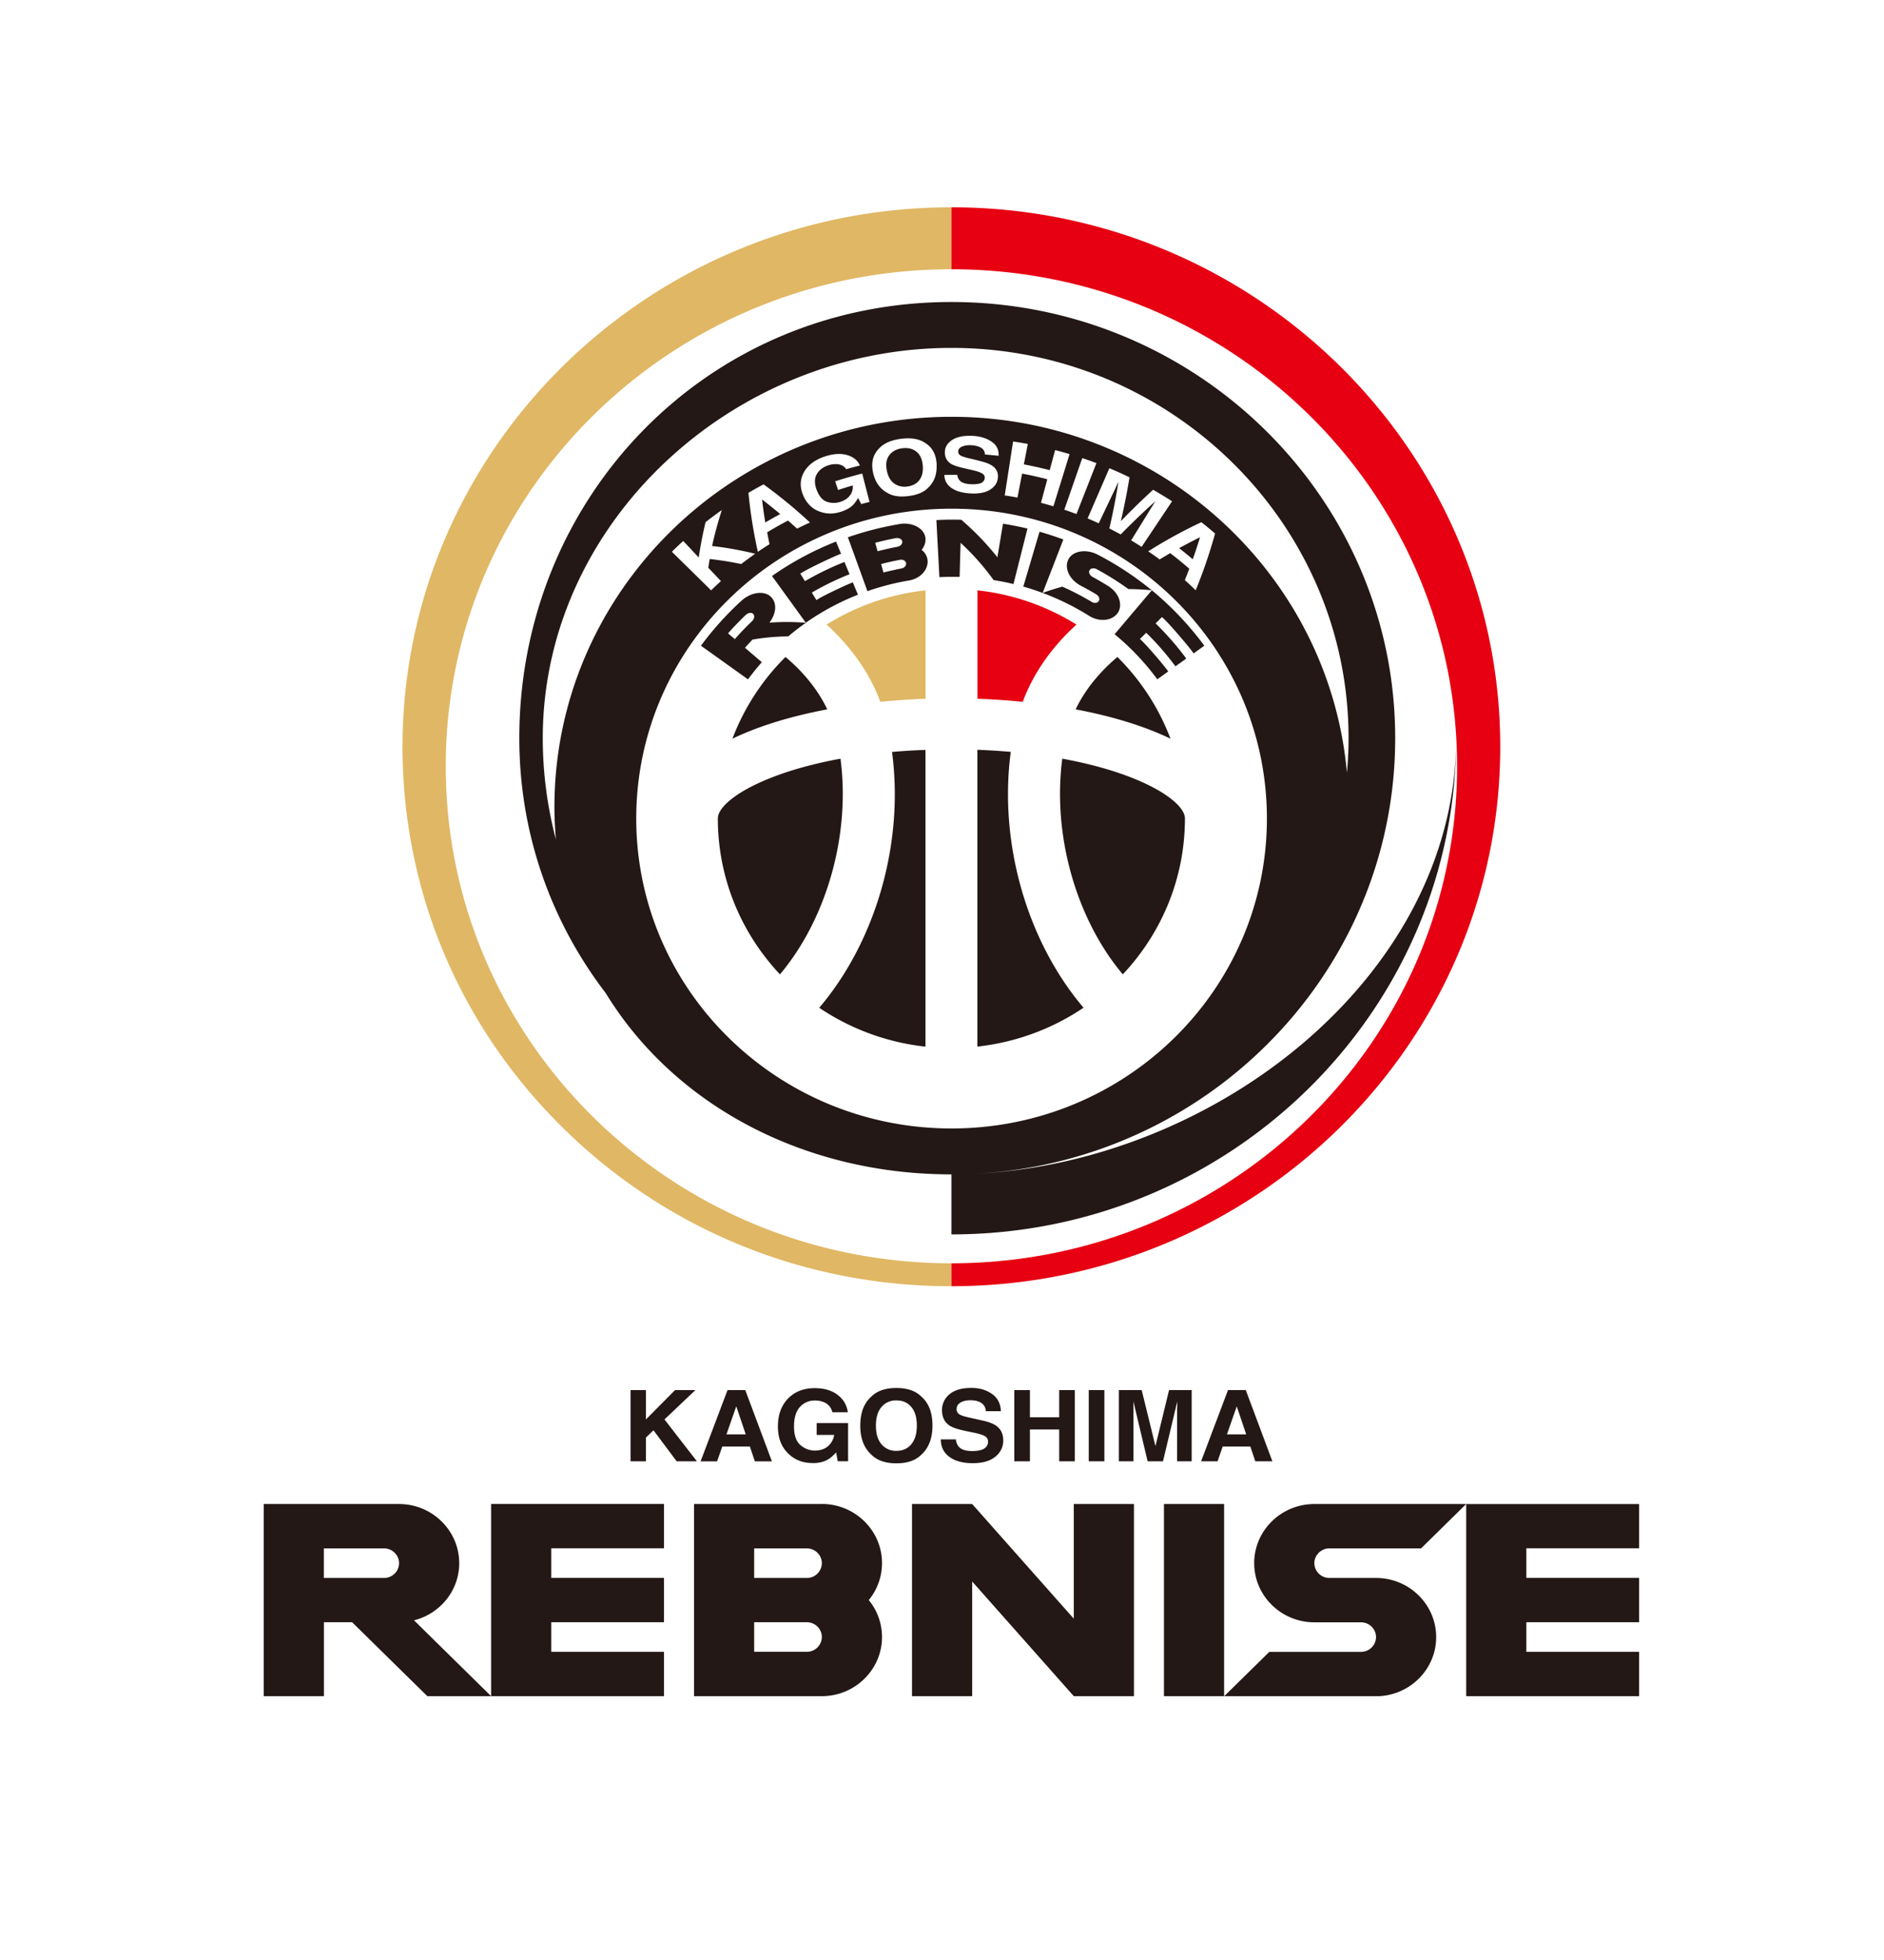
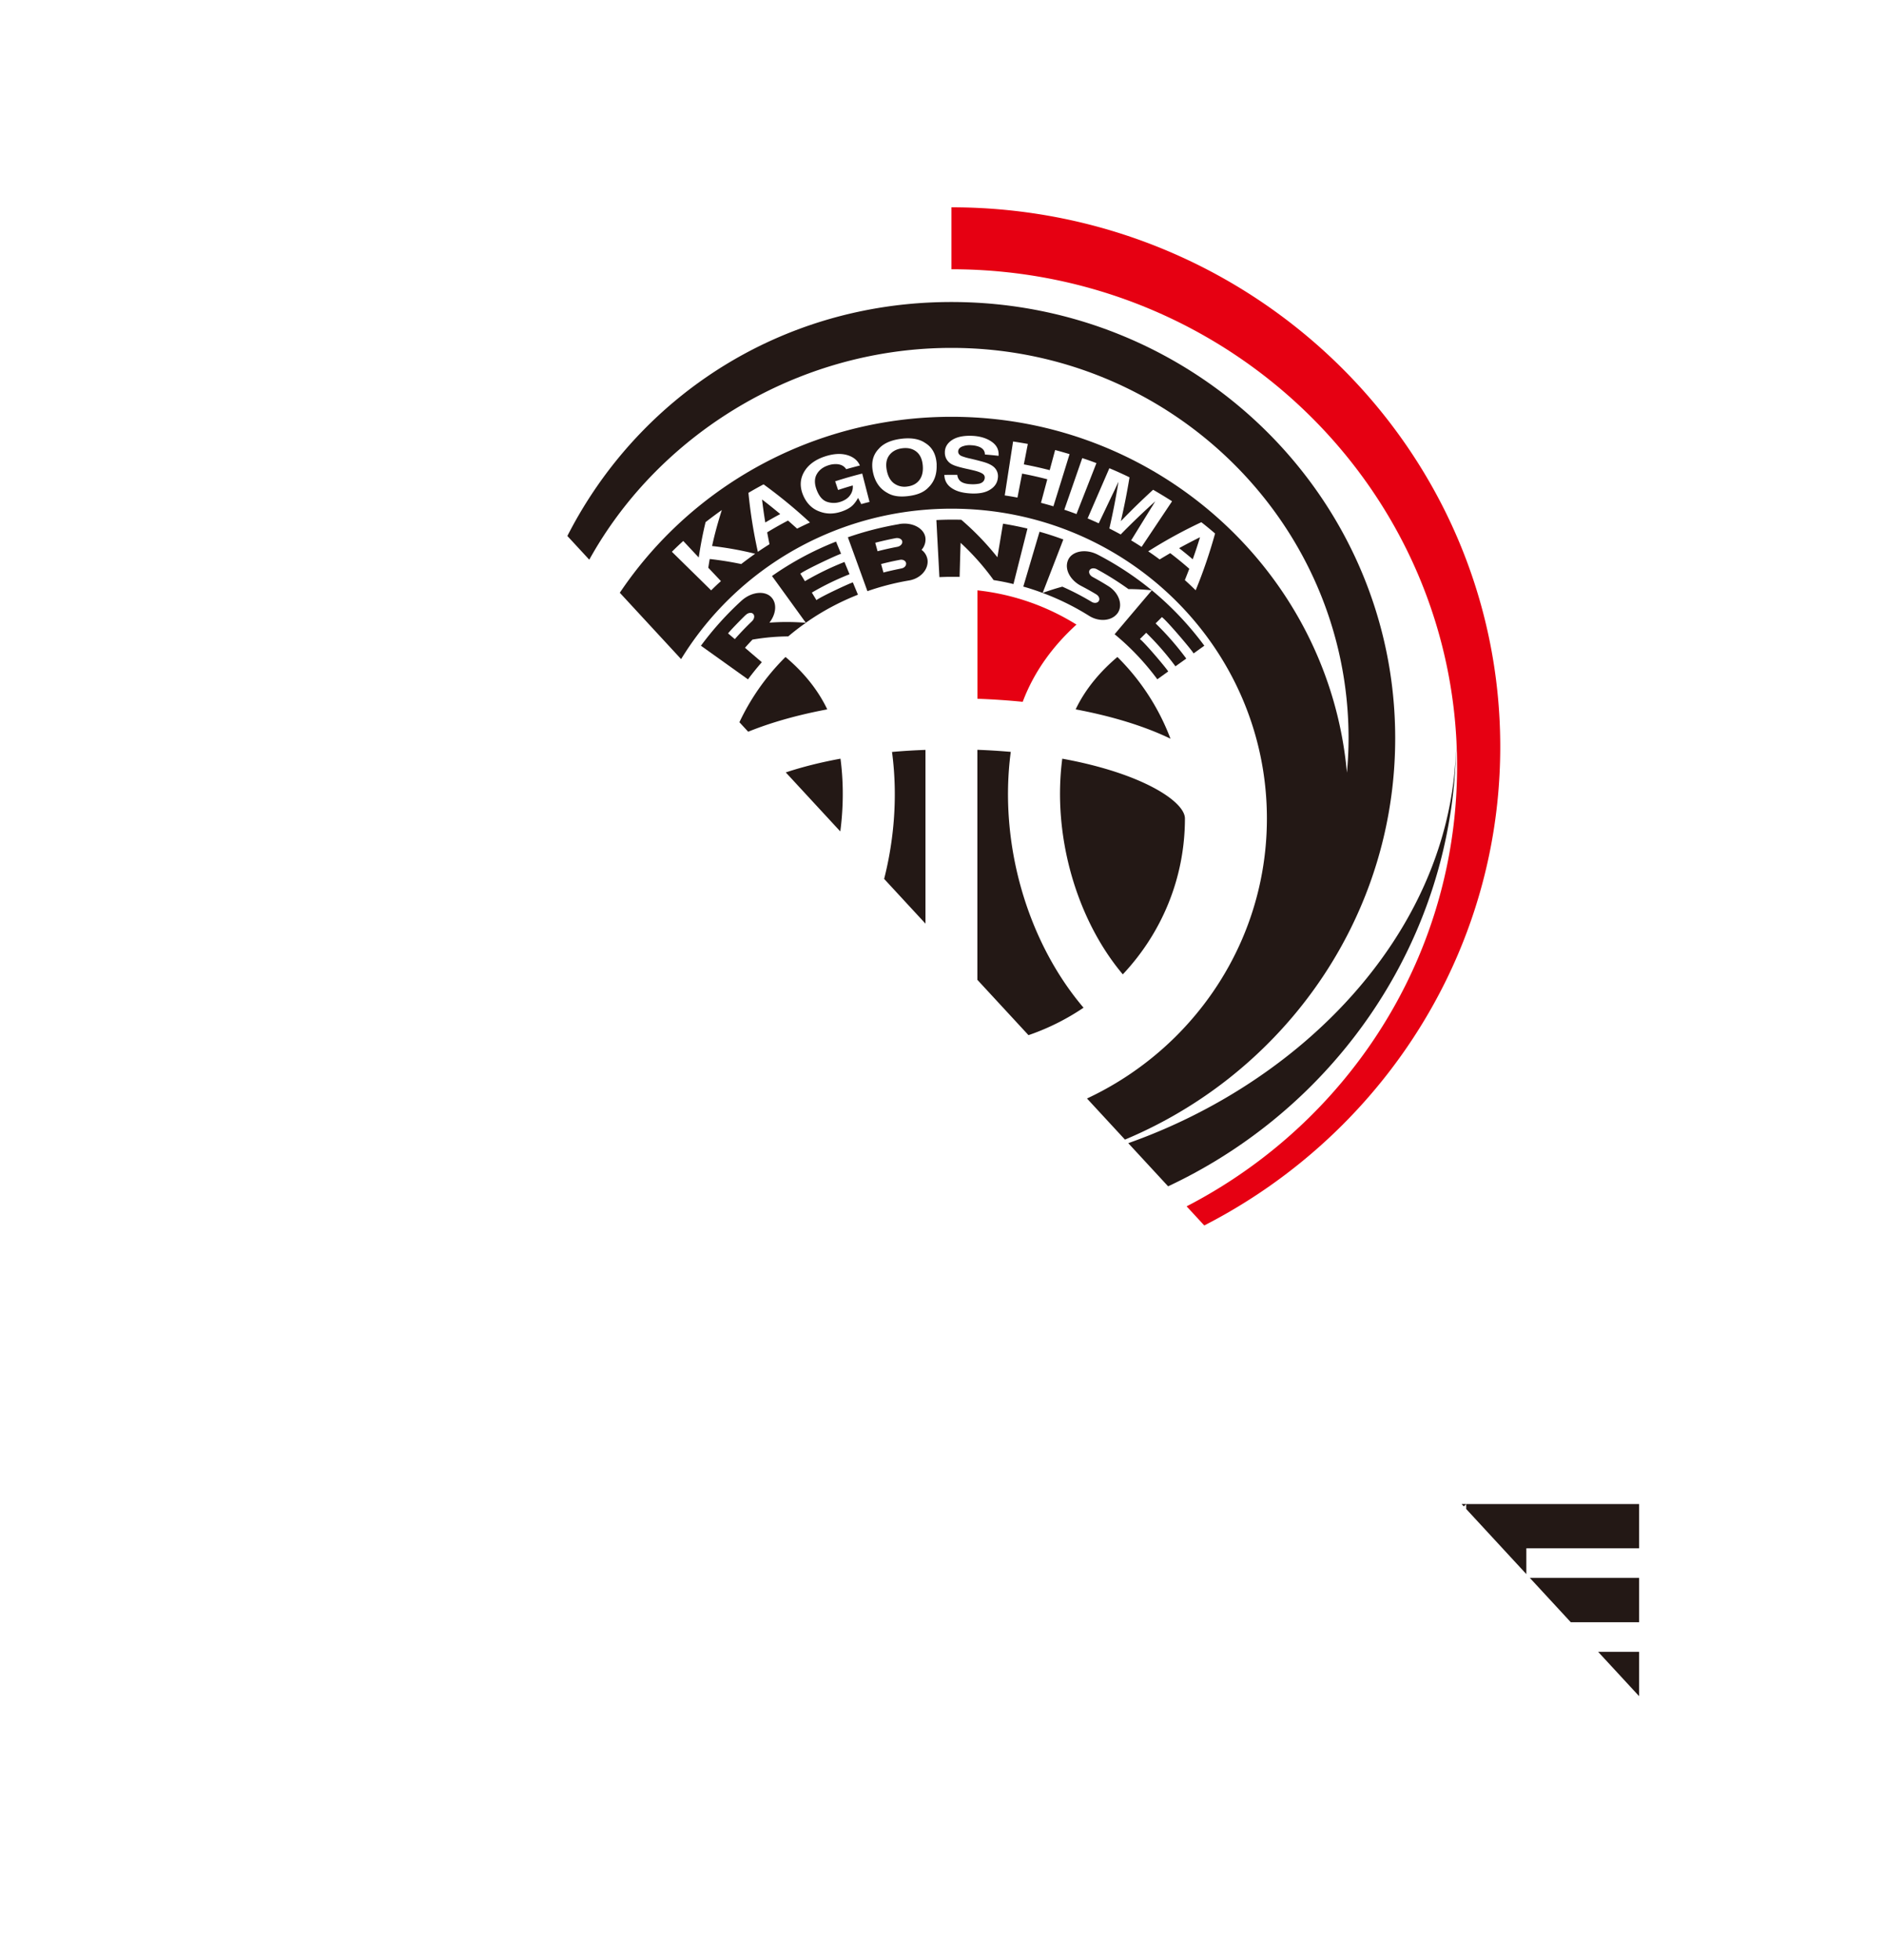
<svg xmlns="http://www.w3.org/2000/svg" width="100" height="104" fill="none">
  <path fill="#fff" d="M0 0h100v104H0z" />
  <g clip-path="url(#a)">
    <path d="M26.067 90h9.177v-2.353H29.26v-1.57h5.984v-2.352H29.26v-1.57h5.984v-2.353h-9.177V90zm-1.693-7.056c0-1.73-1.433-3.138-3.193-3.138H14V90h3.193v-3.922h1.497L22.682 90h3.385l-4.092-4.024c1.377-.345 2.4-1.573 2.4-3.032zm-3.991.784h-3.194V82.16h3.194c.439 0 .798.353.798.785 0 .431-.36.784-.798.784zm23.24-3.922H36.84V90h6.782c1.76 0 3.194-1.408 3.194-3.138a3.09 3.09 0 00-.703-1.96 3.09 3.09 0 00.703-1.962c0-1.73-1.433-3.138-3.194-3.138v.004zm-.799 7.84H40.03v-1.568h2.794c.44 0 .798.353.798.784a.794.794 0 01-.798.785zm0-3.918H40.03V82.16h2.794c.44 0 .798.353.798.785a.793.793 0 01-.798.784zm18.957-3.922V90h3.193V79.806H61.78zm4.79 3.138c0 1.73 1.433 3.138 3.193 3.138h2.475c.439 0 .798.353.798.784 0 .431-.36.784-.798.784h-4.866l-2.395 2.354h8.06c1.76 0 3.192-1.408 3.192-3.138s-1.433-3.138-3.193-3.138h-2.475a.794.794 0 01-.798-.784c0-.431.36-.785.798-.785h4.866l2.395-2.353h-8.06c-1.76 0-3.193 1.408-3.193 3.138zm-9.576 2.945l-5.393-6.083h-3.194V90h3.194v-6.083L56.995 90h3.193V79.806h-3.194v6.084zM87 82.16v-2.353h-9.177V90H87v-2.353h-5.984v-1.57H87v-2.352h-5.984v-1.57H87v.004zm-51.728-6.844l1.64-1.557h-1.081l-1.545 1.557v-1.557h-.819v3.781h.819v-1.263l.399-.384 1.233 1.647h1.074l-1.724-2.224h.004zm3.061 1.44h1.47l.263.784h.906l-1.413-3.78h-.942l-1.43 3.78h.875l.275-.784h-.004zm.747-2.134l.503 1.487H38.56l.519-1.487zm4.051 3.012c.324 0 .595-.062.815-.192.127-.074.275-.2.435-.376l.084.47h.55v-2.027h-1.668v.631h.93a.984.984 0 01-.331.6c-.18.153-.411.228-.69.228-.28 0-.544-.094-.771-.29-.224-.193-.34-.522-.34-.985 0-.463.104-.804.312-1.036.207-.227.475-.345.798-.345.168 0 .323.028.46.083a.75.75 0 01.466.54H45a1.343 1.343 0 00-.531-.913c-.308-.243-.719-.365-1.226-.365-.587 0-1.058.185-1.417.553-.355.369-.535.86-.535 1.471 0 .612.176 1.079.531 1.428.34.345.774.521 1.305.521l.004.004zm6.363-1.988c0-.69-.2-1.212-.607-1.557-.303-.294-.738-.44-1.309-.44-.57 0-1.01.146-1.31.44-.406.349-.606.867-.606 1.557s.204 1.196.607 1.557c.303.294.738.443 1.31.443.57 0 1.009-.149 1.308-.443.404-.36.607-.879.607-1.557zm-1.122.988c-.195.232-.459.35-.79.35a.997.997 0 01-.794-.35c-.196-.231-.296-.56-.296-.988 0-.428.1-.757.296-.989a.997.997 0 01.794-.349c.331 0 .595.114.79.35.196.23.292.56.292.984 0 .423-.096.757-.292.988v.004zm3.717.298c-.124.04-.288.063-.491.063-.336 0-.571-.078-.71-.231a.733.733 0 01-.152-.389h-.799c0 .393.152.702.451.926.304.224.715.337 1.242.337.526 0 .914-.114 1.197-.34.284-.228.423-.519.423-.864s-.12-.592-.359-.773c-.156-.113-.383-.203-.69-.274l-.7-.157c-.27-.059-.446-.11-.53-.157-.132-.067-.196-.169-.196-.302 0-.149.068-.263.2-.345.132-.082.307-.126.53-.126.2 0 .368.032.5.095.2.098.307.258.323.486h.798c-.015-.4-.171-.706-.474-.918-.3-.212-.667-.318-1.094-.318-.511 0-.898.114-1.162.338a1.062 1.062 0 00-.395.843c0 .369.136.643.403.82.16.106.451.2.882.29l.435.09c.256.051.44.11.551.177a.317.317 0 01.172.29c0 .212-.12.36-.355.44zm2.578-1.082h1.553v1.69h.83v-3.78h-.83v1.443h-1.553v-1.444h-.83v3.781h.83v-1.69zm3.952-2.09h-.83v3.78h.83v-3.78zm3.86.913v2.867h.774v-3.78h-1.201l-.723 2.972-.73-2.973h-1.213v3.781h.774v-3.173l.754 3.173h.815l.758-3.173v.306h-.008zm2.419 2.083h1.469l.263.784h.907l-1.413-3.78h-.943l-1.429 3.78h.875l.271-.784zm.746-2.134l.503 1.487h-1.022l.52-1.487z" fill="#231815" />
-     <path d="M46.724 37.24c.79-.08 1.593-.134 2.403-.162v-5.753a12.427 12.427 0 00-5.253 1.816c1.165 1.063 2.22 2.408 2.854 4.098h-.004zM50.5 14.286V11c-16.063 0-29.131 12.841-29.135 28.624 0 7.648 3.03 14.834 8.534 20.242 5.5 5.405 12.817 8.386 20.601 8.382v-1.216c-14.821 0-26.84-11.806-26.84-26.373 0-14.567 12.015-26.372 26.84-26.372z" fill="#E0B764" />
    <path d="M57.134 33.14a12.446 12.446 0 00-5.253-1.815v5.753c.806.028 1.613.083 2.403.161.635-1.69 1.689-3.04 2.854-4.098h-.004zM50.5 11v3.287c14.821 0 26.84 11.805 26.84 26.372S65.325 67.028 50.5 67.032v1.216c16.063 0 29.131-12.841 29.131-28.624S66.563 11 50.5 11z" fill="#E60012" />
    <path d="M43.483 53.473a12.5 12.5 0 005.64 2.063V39.79c-.619.023-1.21.059-1.776.11.65 4.867-.883 10.076-3.864 13.574zM41.694 34.86a12.179 12.179 0 00-2.818 4.337c1.401-.678 3.134-1.2 5.034-1.557-.54-1.13-1.345-2.047-2.216-2.78zm11.96 5.036a34.444 34.444 0 00-1.777-.11v15.747c2.076-.227 4-.957 5.636-2.063-2.981-3.502-4.51-8.707-3.863-13.574h.004zm2.73.36c-.535 4.08.754 8.527 3.213 11.445 2.044-2.173 3.297-5.075 3.297-8.272 0-.894-2.26-2.4-6.51-3.172zm-11.768 0c-4.25.777-6.514 2.28-6.514 3.173 0 3.193 1.253 6.1 3.297 8.272 2.459-2.918 3.752-7.366 3.213-11.445h.004zM59.31 34.86c-.87.737-1.68 1.655-2.216 2.78 1.9.357 3.633.879 5.034 1.557a12.146 12.146 0 00-2.818-4.337zm-7.704 27.427A23.696 23.696 0 0065.253 57.2l.004-.004c5.361-4.247 8.798-10.75 8.798-18.026 0-12.763-10.566-23.145-23.555-23.145-12.989 0-22.936 10.382-22.936 23.145 0 4.942 1.612 9.64 4.586 13.524 3.625 5.926 10.486 9.62 18.35 9.62v3.185c14.773 0 26.792-11.81 26.792-26.329 0 12.63-12.829 22.576-25.69 23.117h.004zM29.512 44.562a21.14 21.14 0 01-.703-5.393c0-11.417 10.075-20.709 21.695-20.709 11.62 0 21.076 9.288 21.076 20.709 0 .616-.032 1.224-.088 1.828-.946-10.567-9.995-18.881-20.988-18.881-11.62 0-21.076 9.291-21.076 20.709 0 .588.032 1.168.08 1.737h.004zm4.259-1.13c0-9.08 7.492-16.441 16.737-16.441 9.245 0 16.737 7.362 16.737 16.441 0 9.08-7.492 16.446-16.737 16.446-9.245 0-16.737-7.362-16.737-16.446z" fill="#231815" />
    <path d="M42.772 33.043c.87-.612 1.8-1.106 2.766-1.487-.087-.215-.18-.431-.267-.65-.012-.032-1.66.729-1.936.937-.08-.134-.164-.267-.243-.4a14.65 14.65 0 012-.973c-.088-.216-.18-.431-.268-.651-.719.282-1.421.623-2.1 1.02-.08-.134-.163-.267-.243-.4.307-.232 2.151-1.087 2.163-1.052-.088-.215-.18-.431-.267-.65a16.326 16.326 0 00-3.401 1.827c.599.824 1.193 1.647 1.792 2.475l.004.004zm-1.792-1.306c-.316-.408-1.07-.373-1.64.153a16.653 16.653 0 00-2.136 2.373l2.498 1.784c.236-.318.48-.62.735-.91-.3-.255-.599-.51-.894-.765.132-.149.263-.294.399-.435.647-.11 1.281-.165 1.896-.169.303-.255.615-.498.938-.721a12.242 12.242 0 00-1.936-.008c.327-.424.415-.95.144-1.299l-.004-.003zm-1.07 1.231c-.311.298-.615.612-.906.945l-.36-.305c.2-.248.93-.981.935-.973.136-.13.315-.153.403-.055.088.094.056.27-.076.392l.004-.004zm7.82-5.158c-.922.157-1.836.389-2.726.699.347.953.694 1.906 1.037 2.859a13.595 13.595 0 012.216-.569c.579-.098 1.018-.553.978-1.067a.8.8 0 00-.32-.557.83.83 0 00.208-.608c-.04-.513-.67-.882-1.397-.76l.004.003zm.128 2.35s-.651.13-.966.22c-.04-.15-.084-.302-.124-.452.331-.086.662-.16.998-.223.16-.031.307.05.327.176.02.126-.084.251-.24.279h.005zm-.228-1.145a15.89 15.89 0 00-1.05.235c-.04-.15-.084-.302-.123-.451a17.765 17.765 0 011.081-.243c.172-.032.332.047.352.172.023.126-.096.255-.26.287zm7.548-.805l-.862 2.915c.347.098.69.211 1.026.337.367-.945.734-1.89 1.098-2.836a15.813 15.813 0 00-1.266-.412l.004-.004z" fill="#231815" />
    <path d="M56.687 29.729c-.2.478.124 1.063.699 1.36.271.142.543.29.806.452.14.086.2.243.128.353-.072.11-.24.125-.375.043a14.245 14.245 0 00-1.557-.808c-.36.098-.71.208-1.046.333.854.318 1.68.722 2.467 1.216.507.318 1.161.29 1.489-.114.323-.404.131-1.086-.463-1.459a14.939 14.939 0 00-.839-.49c-.151-.082-.227-.24-.167-.353.06-.114.24-.141.395-.055a15.92 15.92 0 011.673 1.051c.407 0 .818.024 1.237.063a16.403 16.403 0 00-2.862-1.887c-.663-.345-1.39-.184-1.585.294zm-3.744-.157a14.59 14.59 0 00-1.92-1.993 16.45 16.45 0 00-1.321.016c.052 1.008.108 2.02.16 3.028.16-.008.323-.012.482-.016h.324c.087 0 .18 0 .267.004.016-.604.032-1.208.052-1.808a13.08 13.08 0 011.752 1.977c.356.055.707.125 1.054.211l.743-2.945a18.48 18.48 0 00-1.298-.259l-.299 1.789.004-.004zm10.407 5.102l.574-.412a16.62 16.62 0 00-2.786-2.941c-.659.776-1.317 1.553-1.976 2.333.83.683 1.593 1.48 2.267 2.39l.575-.413c.024-.031-1.225-1.518-1.5-1.722.111-.11.223-.22.335-.333a14.705 14.705 0 011.552 1.78l.575-.411a15.194 15.194 0 00-1.629-1.867c.112-.11.224-.22.336-.334.307.232 1.704 1.891 1.676 1.926v.004z" fill="#231815" />
    <path d="M37.798 28.968c.136-.632.312-1.267.515-1.903-.291.204-.578.42-.862.64a21.223 21.223 0 00-.363 1.875c-.276-.29-.547-.585-.822-.875-.204.184-.407.376-.603.573l2.084 2.047c.171-.169.343-.334.519-.49l-.671-.71c.024-.153.048-.31.076-.463.57.063 1.13.153 1.672.267.244-.189.491-.37.739-.546a17.726 17.726 0 00-2.288-.411l.005-.004zm2.918-.718c.364-.224.735-.432 1.11-.628.164.141.323.286.483.428.228-.114.455-.224.683-.326a26.704 26.704 0 00-2.463-2.024c-.272.145-.54.294-.803.451.104 1.063.272 2.11.5 3.13.203-.141.41-.274.618-.404-.044-.208-.084-.42-.124-.631l-.004.004zm-.267-1.746c.331.251.65.51.966.773-.267.141-.531.29-.794.447a24.86 24.86 0 01-.172-1.22zm4.231.636c.252-.087.451-.197.599-.346a1.75 1.75 0 00.267-.376l.168.33c.148-.04.291-.08.439-.114-.128-.502-.26-1.004-.387-1.506-.483.121-.962.258-1.437.411l.155.46a19.6 19.6 0 01.779-.24.741.741 0 01-.144.522c-.112.157-.28.27-.507.345a1.107 1.107 0 01-.694.008c-.236-.071-.42-.267-.555-.6-.132-.326-.144-.608-.028-.84.12-.231.323-.4.615-.498a1.24 1.24 0 01.43-.07c.248.007.424.098.536.27.24-.07.483-.133.726-.196-.112-.259-.327-.447-.663-.55-.335-.101-.742-.081-1.209.075-.539.18-.914.479-1.118.867-.203.389-.195.8-.004 1.228.192.424.487.694.866.827.372.138.751.134 1.166-.007zm5.038-2.483c-.024-.53-.224-.922-.623-1.161-.3-.204-.73-.282-1.273-.212-.543.07-.942.255-1.178.53-.323.333-.415.764-.3 1.278.116.51.376.855.76 1.063.29.177.662.224 1.125.165.463-.059.806-.2 1.038-.443.315-.298.47-.702.447-1.22h.004zm-.922.82c-.148.192-.36.302-.635.337a.944.944 0 01-.707-.165c-.195-.145-.327-.38-.387-.702-.06-.321-.02-.584.132-.788.152-.204.383-.334.69-.373.308-.039.563.024.759.185.195.16.303.404.331.73.028.325-.036.584-.183.776zm3.145.192a1.658 1.658 0 01-.415.023c-.28-.011-.48-.078-.59-.2a.532.532 0 01-.125-.298c-.227 0-.459 0-.686.004.008.302.14.534.391.702.252.173.587.26 1.014.283.419.02.75-.036 1.002-.189.251-.149.399-.353.43-.615a.65.65 0 00-.239-.624c-.127-.102-.323-.192-.594-.263a15.5 15.5 0 00-.62-.157 2.932 2.932 0 01-.474-.137c-.116-.055-.176-.133-.176-.235 0-.114.064-.2.188-.26a1.08 1.08 0 01.499-.078c.184.008.34.044.463.099.18.086.271.22.267.392.244.02.483.043.727.07.024-.306-.092-.557-.363-.745-.268-.188-.611-.294-1.018-.314-.491-.023-.862.063-1.11.236-.248.172-.363.392-.36.65a.688.688 0 00.372.624c.144.079.4.153.77.236.128.027.252.055.376.086.22.051.375.11.47.169.096.058.136.137.128.235-.016.16-.123.267-.327.31v-.004zm2.311-.538c.447.083.894.185 1.337.299l-.335 1.25c.22.06.44.118.659.185.287-.922.575-1.847.858-2.769-.255-.075-.511-.15-.766-.216l-.288 1.067c-.455-.118-.914-.22-1.373-.306.072-.36.14-.721.212-1.086-.26-.047-.523-.09-.783-.13l-.443 2.863c.224.032.451.071.675.114.084-.423.163-.847.247-1.27zm3.948-.556a15.587 15.587 0 00-.755-.267c-.319.914-.634 1.828-.953 2.738.215.074.435.149.646.231.351-.902.707-1.8 1.058-2.702h.004zm3.002 2.223c-.056.087-.1.153-.128.2l-1.034 1.675c.188.11.371.228.555.345l1.617-2.42a26.3 26.3 0 00-1.006-.611 37.725 37.725 0 00-1.713 1.667 35.4 35.4 0 00.46-2.326 18.65 18.65 0 00-1.07-.483l-1.154 2.663c.2.083.395.169.59.26.284-.593.563-1.185.847-1.774l.1-.215c.044-.094.076-.165.1-.212a37.292 37.292 0 01-.483 2.475c.203.102.403.208.602.317a38.635 38.635 0 011.837-1.76c-.029.046-.072.113-.124.2h.004zm.914 2.554c.343.263.682.537 1.01.828-.076.2-.156.4-.236.6.196.176.387.357.575.54.4-.972.742-1.976 1.03-3.011-.24-.208-.483-.408-.73-.6-.986.462-1.925.98-2.819 1.545.204.137.407.282.607.431.184-.113.371-.223.559-.333h.004zm1.58-.847c-.12.396-.25.784-.387 1.172-.235-.203-.479-.4-.722-.592.363-.2.734-.392 1.11-.58z" fill="#fff" />
  </g>
  <defs>
    <clipPath id="a">
-       <path fill="#fff" transform="translate(14 11)" d="M0 0h73v79H0z" />
+       <path fill="#fff" transform="translate(14 11)" d="M0 0h73v79z" />
    </clipPath>
  </defs>
</svg>